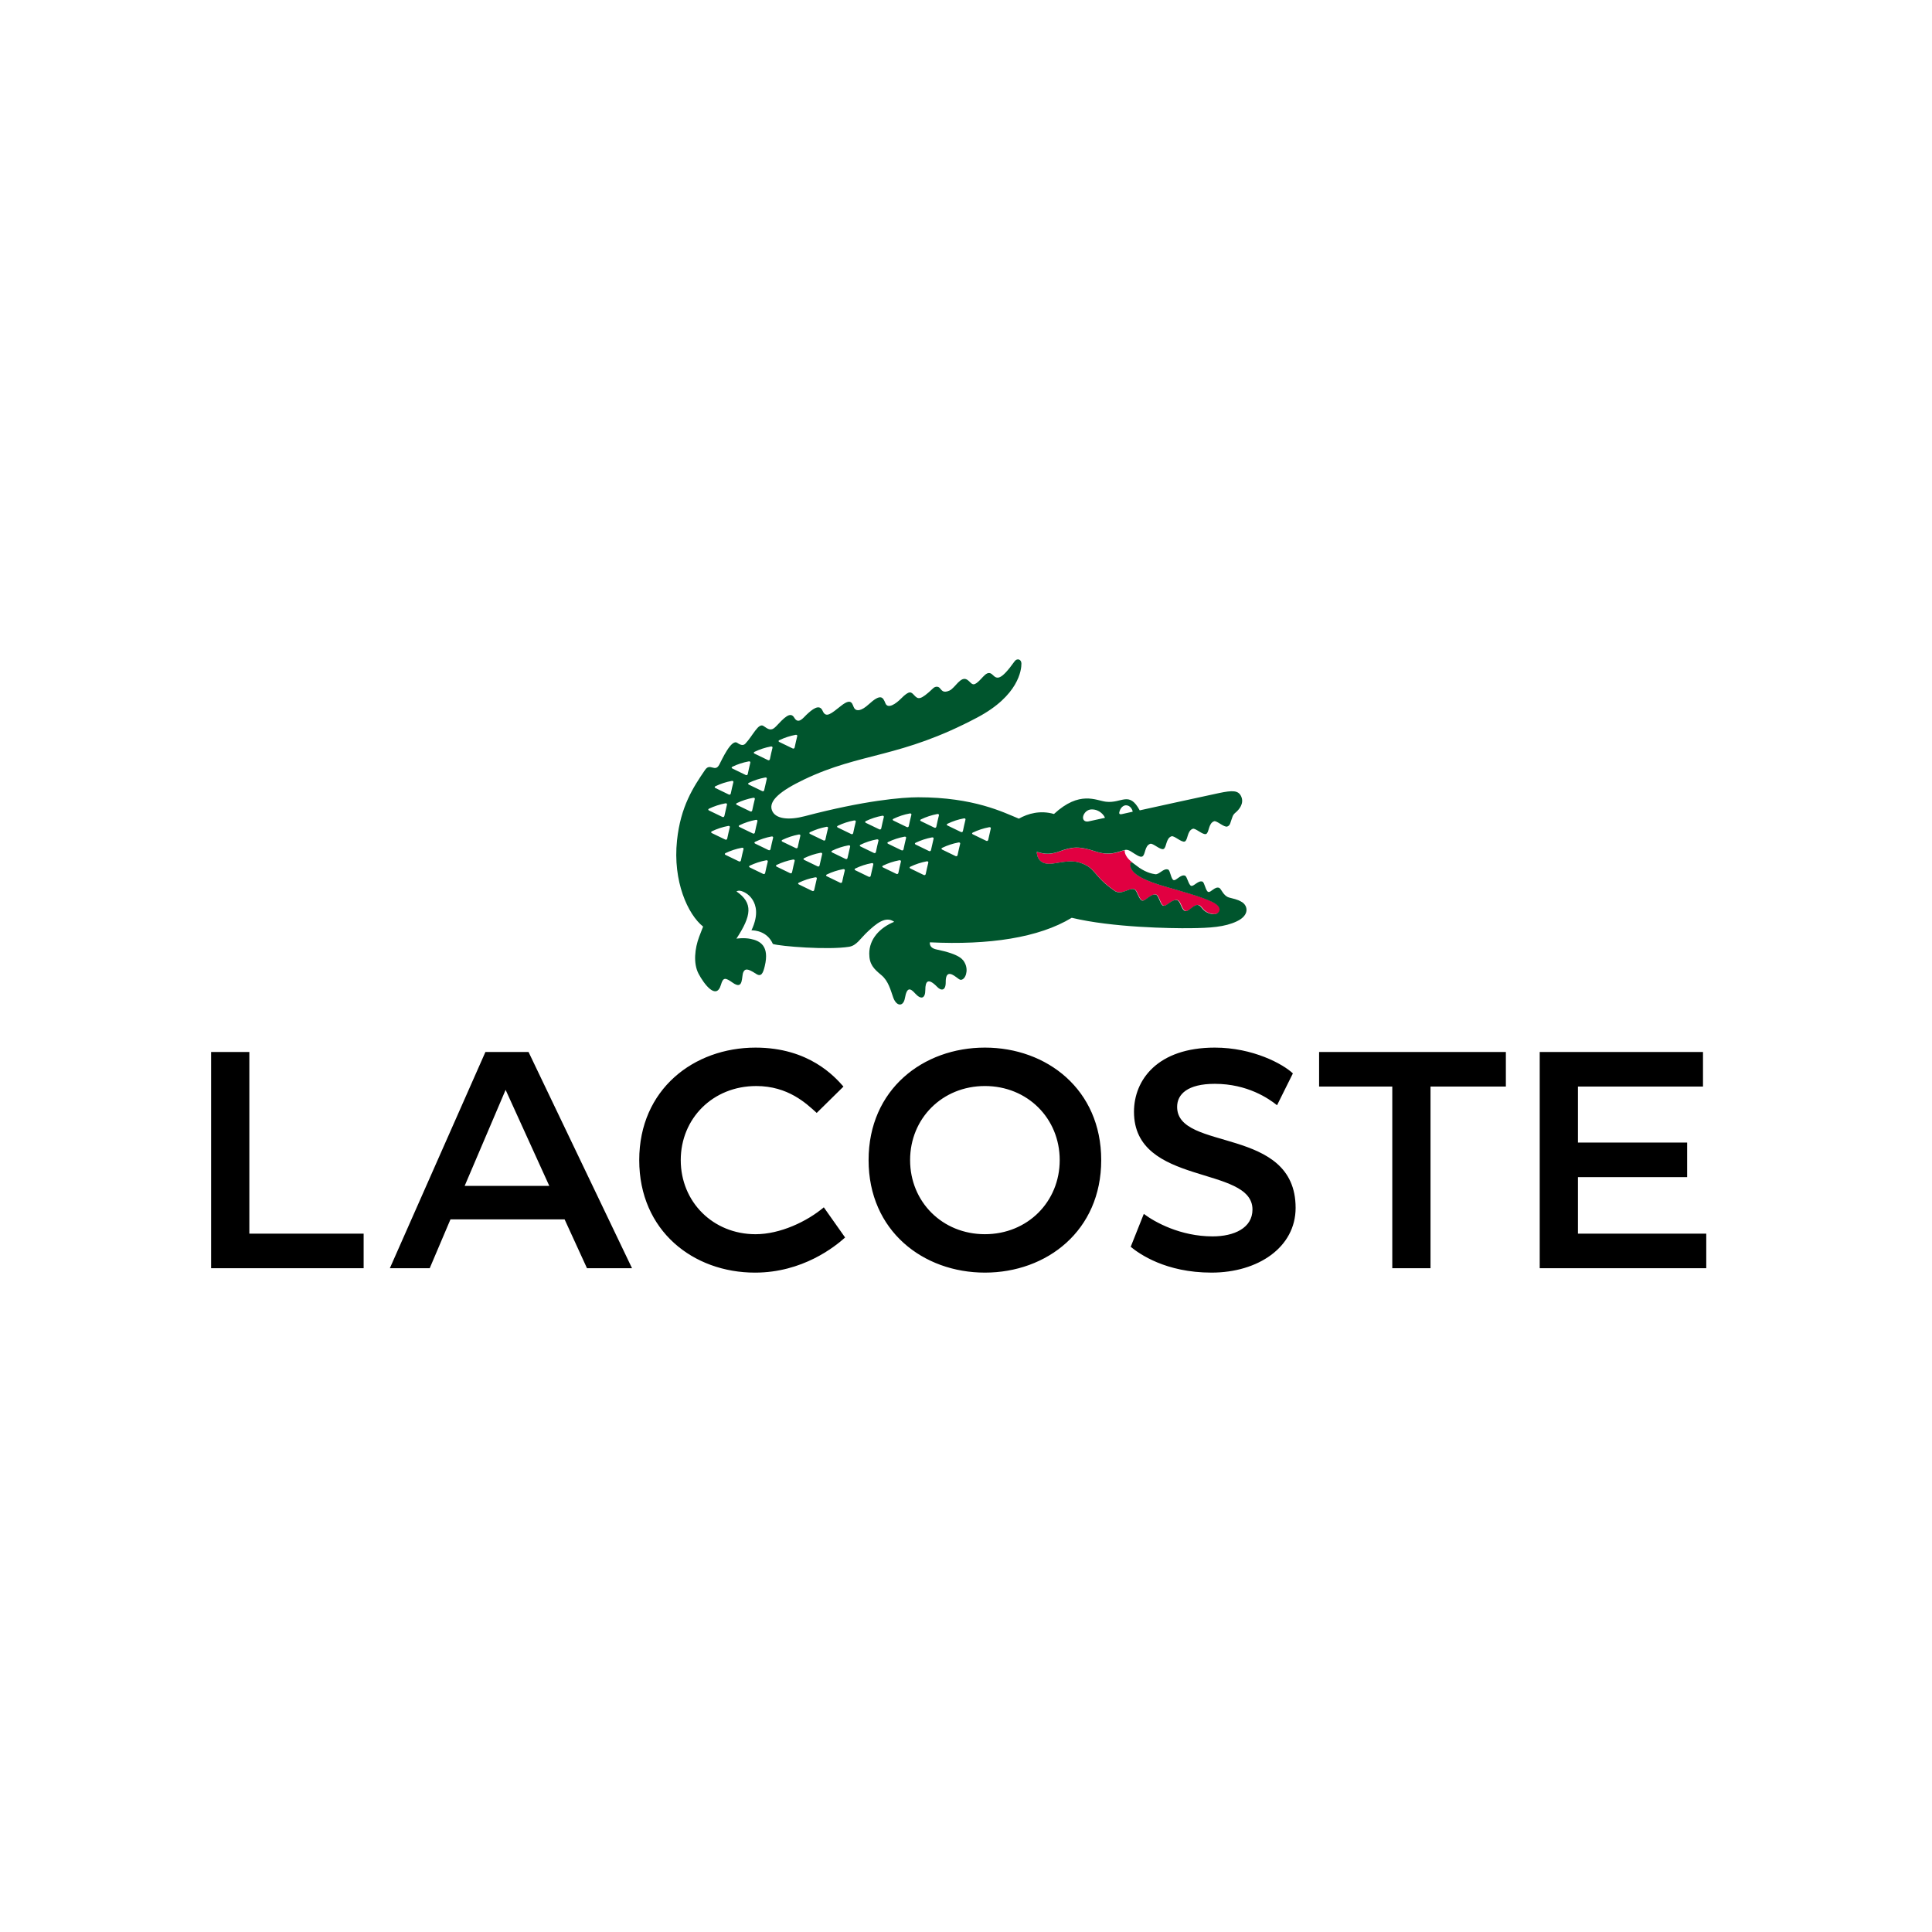
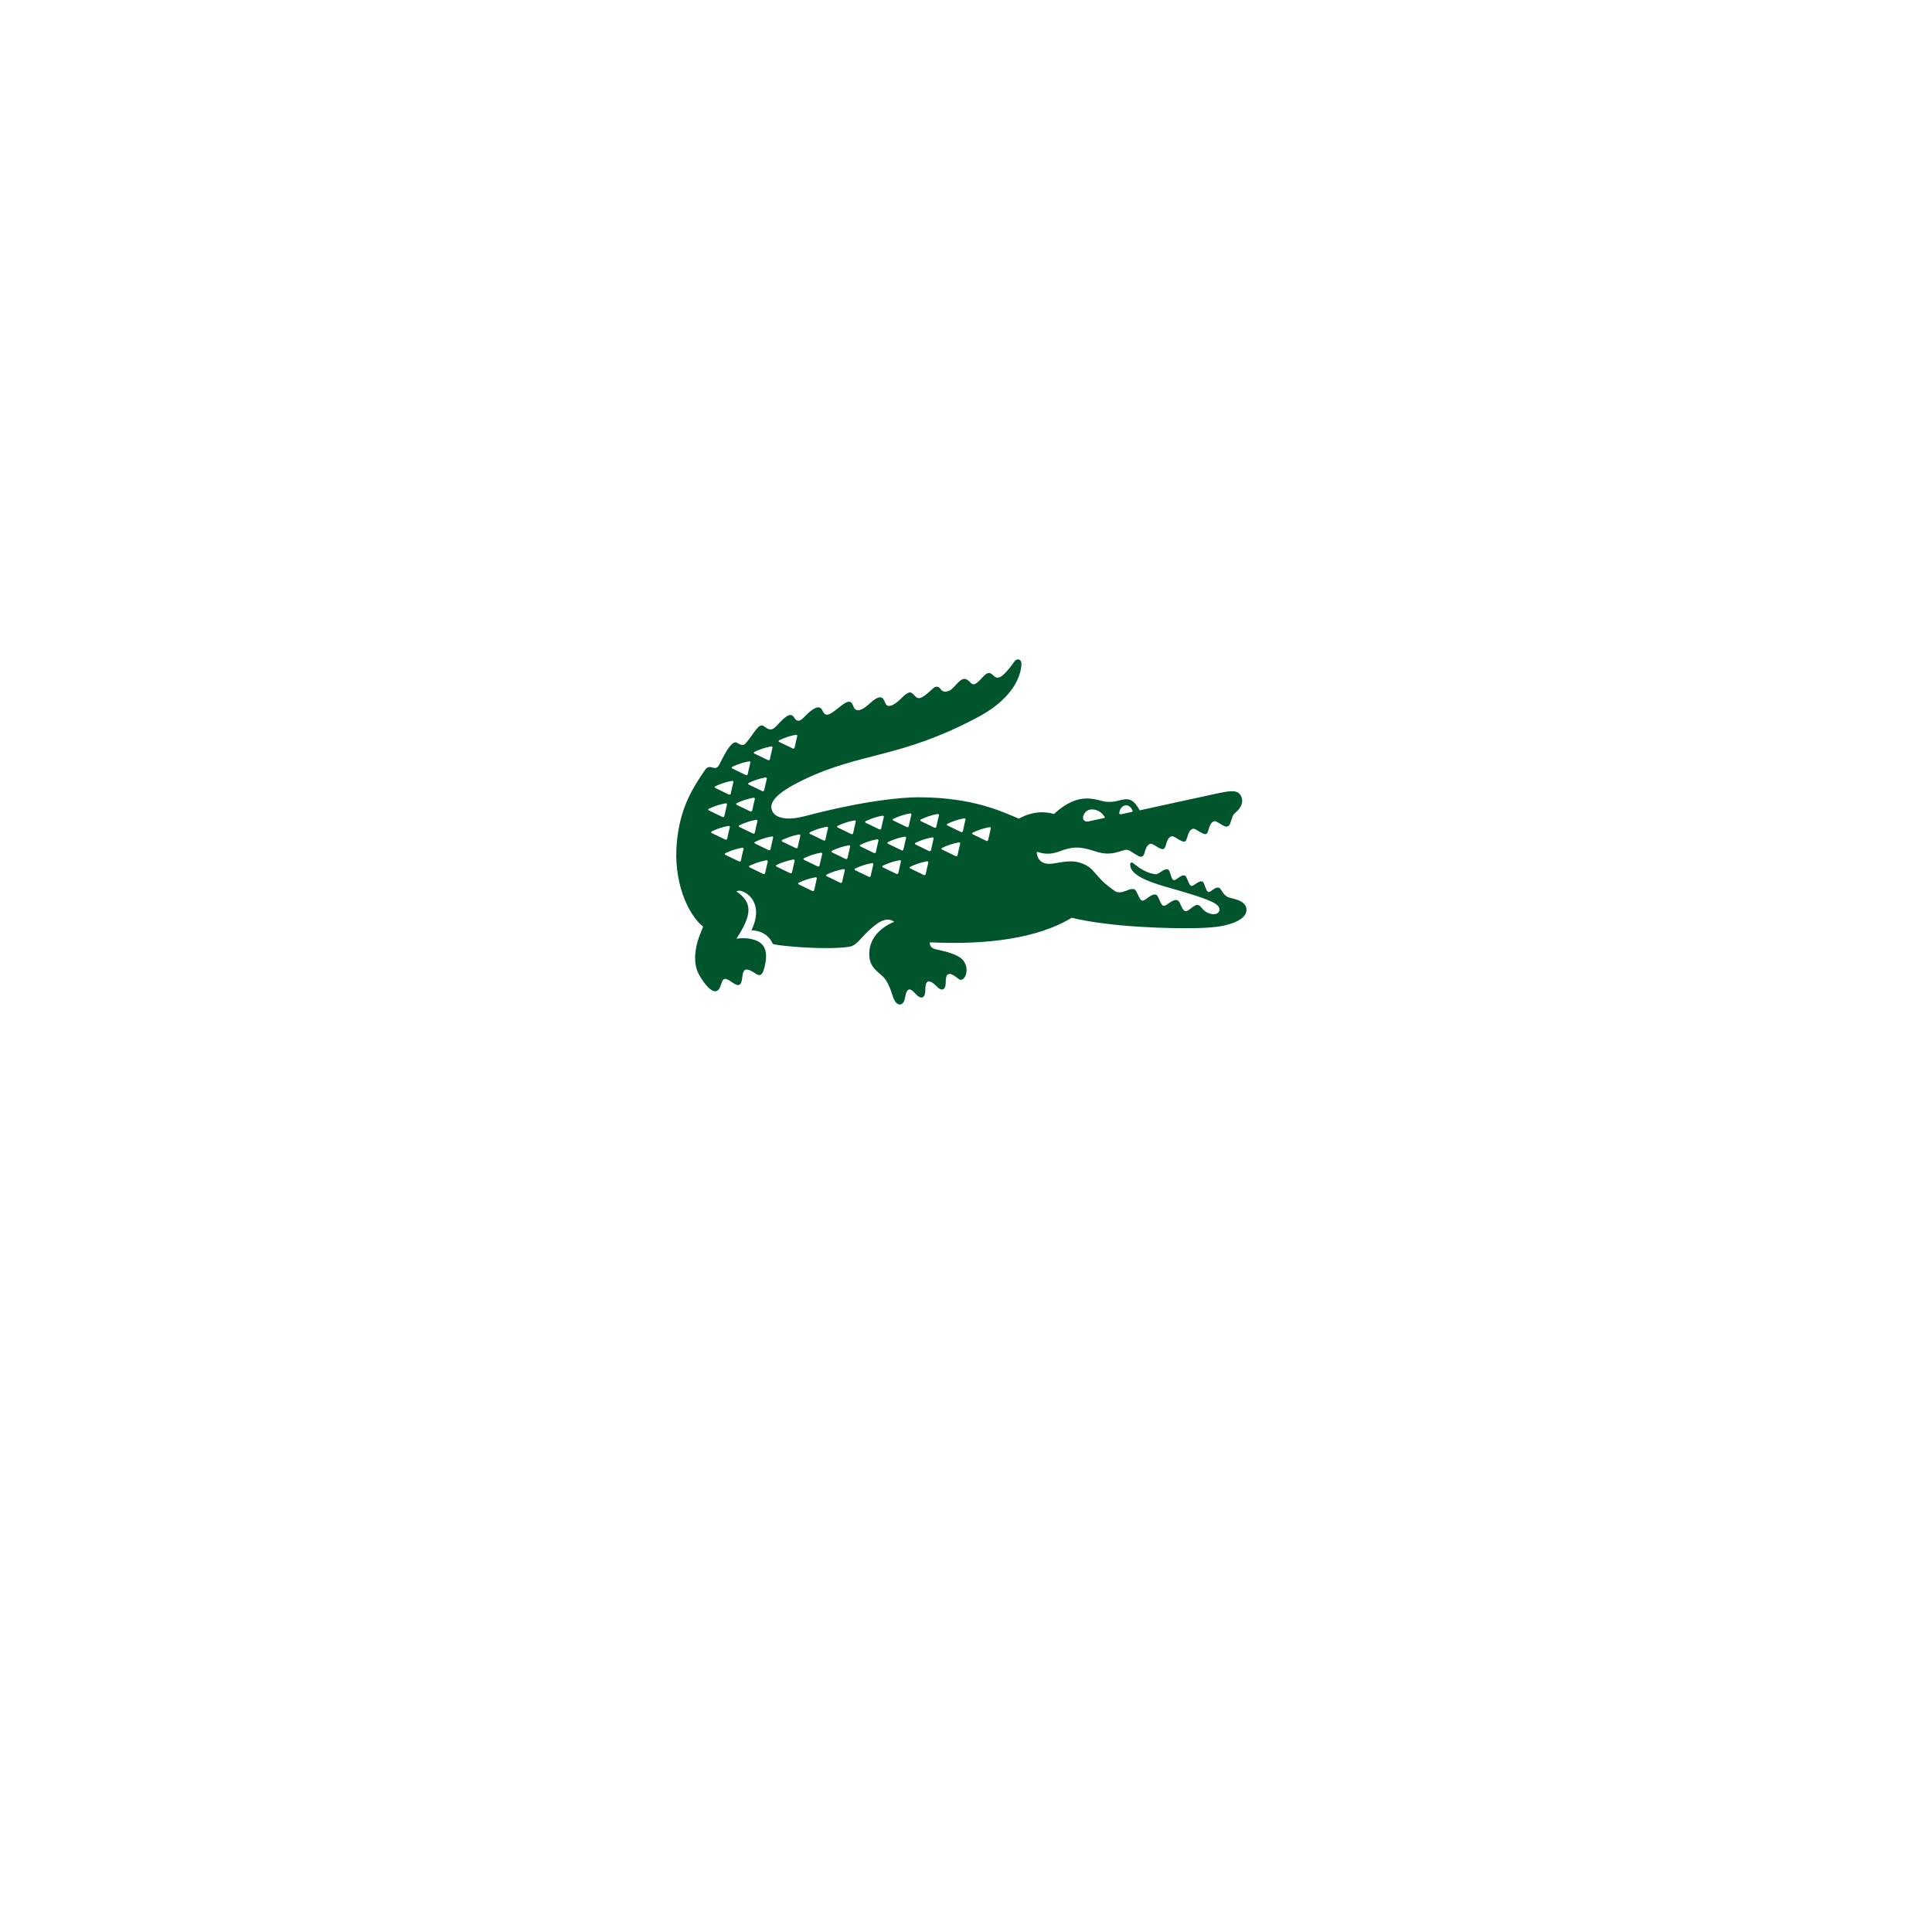
<svg xmlns="http://www.w3.org/2000/svg" id="Calque_1" version="1.1" viewBox="0 0 256 256">
  <defs>
    <style>
      .st0 {
        fill: #e10041;
      }

      .st0, .st1, .st2 {
        fill-rule: evenodd;
      }

      .st3 {
        fill: #fff;
      }

      .st1 {
        fill: #00552d;
      }
    </style>
  </defs>
-   <rect class="st3" width="256" height="256" />
  <g>
    <g>
-       <path id="Fill-5" class="st0" d="M145.18,112.827c-2.188-.729-3.125-.62-4.804,0-1.551.572-2.397.193-3,.053,0,0-.082,1.787,1.996,1.572.884-.094,2.394-.525,3.606-.17,2.346.691,1.757,1.754,4.826,3.815.947.499,1.863-.531,2.548-.255.363.146.603,1.398,1.036,1.487.432.092,1.132-.963,1.819-.786.408.105.569,1.379,1.003,1.465.431.093,1.158-.914,1.811-.74.493.132.555,1.321,1.113,1.45.434.1,1.128-.935,1.676-.806.447.104.519.66,1.23.997.663.313,1.272.289,1.52-.078.319-.473-.06-.959-.949-1.366-1.434-.658-3.841-1.318-6.215-1.999-2.379-.685-4.446-1.543-4.592-2.738-.062-.503.186-.448.289-.41-.914-.675-1.105-1.312-1.058-1.665h-.001s-.001,0-.001,0h-.002c-.088.022-.172.052-.262.076-.643.165-1.743.717-3.589.099" />
      <path id="Fill-3" class="st1" d="M131.284,109.78c-.119.49-.233.994-.341,1.508-.026.124-.147.183-.265.123-.554-.271-1.142-.557-1.769-.857-.136-.06-.139-.173-.002-.237.686-.329,1.412-.567,2.162-.708.15-.028.246.052.214.171M127.93,108.611c-.118.491-.236.995-.339,1.508-.029.124-.145.183-.263.124-.559-.272-1.145-.562-1.771-.856-.135-.064-.138-.175,0-.239.682-.329,1.408-.57,2.161-.707.147-.029.247.05.212.171M126.88,113.311c-.024.125-.141.177-.262.124-.554-.271-1.141-.56-1.768-.857-.135-.063-.136-.173-.002-.237.684-.332,1.412-.571,2.162-.711.149-.024.248.055.217.173-.123.489-.235.996-.346,1.509M124.412,108.036c-.122.487-.237.992-.344,1.506-.025.126-.141.184-.262.126-.554-.276-1.142-.562-1.767-.857-.138-.064-.14-.174-.005-.239.685-.331,1.414-.57,2.165-.71.148-.024.245.056.213.175M123.705,111.136c-.12.488-.235.99-.343,1.504-.027.127-.144.184-.263.127-.553-.273-1.143-.562-1.77-.859-.133-.063-.136-.175-.002-.24.684-.327,1.411-.566,2.164-.707.148-.028.244.053.214.174M123.006,114.306c-.123.489-.237.992-.344,1.506-.026.127-.143.182-.263.127-.554-.272-1.14-.563-1.768-.859-.134-.064-.138-.175-.003-.239.684-.329,1.411-.569,2.161-.708.149-.029.249.052.217.174M120.416,109.464c-.022.126-.14.183-.258.126-.559-.274-1.144-.56-1.771-.857-.136-.064-.139-.171-.003-.237.686-.332,1.413-.572,2.166-.709.147-.026.243.051.214.174-.124.487-.237.989-.347,1.504M120.061,111.035c-.12.492-.237.99-.341,1.508-.032.123-.145.181-.266.123-.554-.272-1.144-.559-1.769-.855-.135-.064-.136-.174-.003-.238.684-.333,1.411-.57,2.164-.71.151-.026.248.053.215.173M119.378,114.164c-.121.492-.235.99-.341,1.507-.026.123-.144.181-.262.123-.556-.272-1.142-.559-1.77-.856-.134-.064-.138-.173-.003-.236.686-.332,1.409-.572,2.163-.712.148-.025.244.054.214.174M116.508,109.89c-.559-.269-1.146-.561-1.773-.854-.132-.065-.136-.175-.002-.241.686-.328,1.413-.567,2.166-.706.145-.027.242.052.213.172-.122.49-.237.993-.343,1.507-.028.122-.145.181-.262.122M116.402,111.391c-.122.487-.237.988-.342,1.508-.027.126-.146.181-.262.123-.558-.269-1.141-.559-1.769-.855-.137-.067-.141-.173-.006-.238.687-.333,1.412-.572,2.166-.709.148-.024.244.056.213.172M115.716,114.544c-.122.489-.235.989-.344,1.507-.025.127-.141.181-.26.125-.558-.272-1.141-.56-1.772-.859-.134-.065-.138-.172-.005-.237.69-.334,1.414-.573,2.166-.709.148-.027.246.055.214.172M112.788,110.515c-.558-.272-1.144-.561-1.768-.858-.135-.061-.142-.168-.005-.237.686-.332,1.41-.568,2.163-.707.149-.025.245.052.215.174-.12.485-.237.99-.343,1.503-.024.128-.144.183-.262.125M112.298,113.691c-.025.124-.141.182-.261.124-.554-.274-1.145-.562-1.767-.859-.132-.062-.139-.171-.003-.236.684-.333,1.413-.572,2.162-.708.148-.026.248.05.217.172-.122.489-.238.994-.347,1.506M111.593,116.846c-.025.125-.143.18-.262.125-.556-.273-1.141-.56-1.768-.858-.136-.062-.141-.173-.004-.239.684-.331,1.413-.569,2.164-.707.147-.025.245.053.216.173-.124.488-.236.992-.346,1.506M109.376,111.235c-.026.126-.142.184-.26.125-.559-.269-1.144-.555-1.773-.858-.133-.058-.14-.172-.003-.236.686-.331,1.412-.565,2.164-.708.15-.027.244.054.215.175-.121.487-.238.989-.345,1.501M108.941,113.17c-.122.489-.237.991-.345,1.505-.028.123-.145.183-.264.123-.553-.27-1.141-.56-1.766-.855-.135-.063-.137-.173-.003-.238.682-.329,1.411-.567,2.162-.709.149-.026.249.054.216.174M108.23,116.426c-.121.488-.234.989-.343,1.502-.027.125-.143.184-.262.125-.554-.271-1.141-.559-1.768-.859-.135-.061-.138-.17-.005-.235.686-.331,1.412-.57,2.167-.708.146-.029.246.053.212.174M105.446,112.38c-.557-.271-1.145-.559-1.773-.852-.133-.063-.136-.177-.002-.24.684-.328,1.415-.569,2.163-.711.152-.024.246.053.217.174-.125.491-.237.993-.345,1.506-.025.126-.142.185-.261.123M105.297,114.068c-.123.491-.238.994-.344,1.508-.028.123-.143.183-.262.123-.556-.271-1.143-.559-1.768-.857-.135-.061-.139-.172-.006-.24.686-.328,1.412-.568,2.162-.708.152-.027.25.056.218.173M102.098,112.516c-.028.128-.144.181-.262.128-.556-.277-1.143-.562-1.77-.859-.136-.063-.137-.172-.003-.241.685-.329,1.412-.568,2.165-.706.145-.029.243.05.214.169-.124.492-.237.995-.344,1.508M101.388,115.674c-.026.126-.144.183-.263.126-.554-.272-1.141-.563-1.767-.856-.135-.066-.139-.174-.004-.242.684-.325,1.412-.566,2.165-.707.148-.026.246.054.216.172-.123.489-.238.992-.347,1.507M97.987,109.583c-.132-.062-.133-.172,0-.235.685-.334,1.412-.573,2.163-.711.145-.026.243.053.216.172-.122.487-.238.993-.344,1.508-.025.125-.144.181-.263.123-.554-.27-1.141-.559-1.772-.857M98.174,114.012c-.026.125-.144.183-.263.123-.557-.272-1.143-.559-1.771-.856-.132-.062-.138-.173-.004-.238.686-.33,1.414-.569,2.165-.706.149-.03.248.049.22.169-.127.492-.24.997-.346,1.509M94.329,110.393c-.133-.065-.137-.173-.003-.24.684-.331,1.413-.57,2.164-.712.148-.026.245.052.217.171-.124.491-.239.994-.348,1.509-.027.126-.142.185-.262.125-.554-.274-1.144-.56-1.769-.853M93.946,107.155c.688-.329,1.416-.567,2.169-.708.147-.03.245.051.213.171-.122.491-.237.993-.344,1.505-.029.127-.145.187-.263.126-.558-.273-1.142-.56-1.772-.856-.132-.062-.134-.17-.003-.238M94.795,104.182c.687-.333,1.411-.568,2.163-.707.147-.029.245.051.218.168-.124.493-.238.996-.346,1.507-.026.126-.143.188-.264.126-.553-.273-1.14-.561-1.769-.859-.132-.062-.136-.172-.002-.235M97.045,101.597c.682-.331,1.41-.569,2.165-.708.147-.027.244.052.212.171-.12.489-.236.991-.341,1.506-.026.126-.145.185-.265.126-.556-.271-1.143-.559-1.767-.858-.138-.063-.139-.171-.003-.237M100.018,105.88c-.123.49-.237.991-.346,1.505-.027.126-.142.188-.262.126-.556-.271-1.143-.559-1.769-.856-.133-.061-.137-.172-.002-.239.685-.33,1.416-.567,2.165-.706.145-.027.244.051.214.172M101.388,103.024c.152-.027.248.052.216.173-.12.49-.237.992-.345,1.505-.024.125-.139.183-.259.125-.556-.275-1.145-.559-1.769-.857-.135-.062-.14-.173-.005-.239.684-.33,1.411-.568,2.162-.707M99.981,99.621c.684-.329,1.409-.569,2.163-.708.147-.025.244.054.215.174-.123.49-.239.991-.343,1.506-.025.128-.142.183-.262.124-.558-.271-1.143-.56-1.77-.856-.136-.062-.14-.175-.003-.239M103.259,98.08c.687-.331,1.412-.568,2.165-.711.148-.025.246.054.214.172-.123.489-.237.992-.343,1.505-.027.127-.144.185-.264.127-.556-.272-1.143-.562-1.769-.856-.133-.062-.139-.173-.003-.237M144.687,107.252c.998.001,1.614.767,1.725,1.113,0,0-1.501.332-2.155.47-.427.091-.707-.091-.749-.427-.054-.372.346-1.163,1.179-1.156M148.394,107.367c.154-.392.477-.661.81-.662.596,0,.882.651.88.85l-1.44.322c-.404.078-.394-.142-.25-.51M164.563,119.53c-.617-.39-1.159-.438-1.724-.609-.765-.232-1.01-1.17-1.293-1.278-.572-.219-1.099.653-1.446.539-.347-.11-.488-1.26-.77-1.365-.551-.205-1.147.672-1.495.558-.346-.11-.533-1.244-.814-1.346-.575-.211-1.165.701-1.51.588-.348-.112-.443-1.289-.726-1.396-.614-.232-1.177.7-1.717.615-.345-.053-1.098-.18-2.089-.844-.283-.189-.872-.663-.918-.681-.101-.038-.355-.101-.292.41.145,1.198,2.206,2.058,4.577,2.745,2.367.683,4.766,1.346,6.195,2.005.885.408,1.264.896.946,1.37-.247.369-.855.392-1.515.078-.708-.338-.78-.895-1.226-.999-.546-.129-1.239.909-1.671.808-.557-.129-.618-1.322-1.11-1.453-.651-.175-1.375.834-1.805.742-.432-.086-.593-1.364-.999-1.47-.685-.177-1.383.88-1.813.788-.432-.089-.671-1.345-1.033-1.491-.683-.276-1.596.756-2.54.256-3.059-2.067-2.472-3.132-4.81-3.825-1.208-.356-2.714.077-3.595.17-2.071.216-1.99-1.576-1.99-1.576.601.14,1.444.52,2.99-.054,1.673-.621,2.607-.731,4.788,0,1.84.62,2.936.066,3.577-.1.316-.082.559-.255,1.155.125.595.379,1.167.798,1.46.655.451-.22.29-1.429,1.068-1.686.355-.118,1.325.853,1.749.691.425-.163.294-1.43,1.069-1.687.357-.116,1.327.854,1.751.693.428-.167.295-1.431,1.069-1.689.357-.117,1.329.855,1.751.695.424-.166.296-1.432,1.071-1.692.354-.115,1.329.858,1.75.696h0c.425-.169.365-.489.706-1.35.066-.17.191-.337.364-.479.473-.389,1.19-1.219.768-2.151-.384-.842-1.175-.815-2.912-.457-1.461.302-10.535,2.297-10.535,2.297-1.416-2.62-2.374-.89-4.477-1.144-1.33-.16-3.482-1.518-6.886,1.626-1.83-.522-3.447-.059-4.652.618-2.042-.833-5.938-2.832-13.339-2.832-2.094,0-7.088.414-15.036,2.507-2.034.536-3.892.42-4.345-.787-.47-1.264,1.161-2.589,4.236-4.064,7.627-3.654,12.718-2.793,22.972-8.225,5.497-2.909,5.856-6.323,5.851-7.15,0-.566-.575-.756-.907-.292-1.85,2.582-2.325,2.368-2.9,1.792-.77-.769-1.286.453-2.114,1.069-.628.467-.754-.095-1.263-.423-.867-.562-1.599,1.097-2.343,1.43-.863.388-1.021-.045-1.314-.351-.206-.217-.58-.211-.848.044-1.749,1.663-2.005,1.473-2.528.919-.388-.411-.599-.698-1.73.449-.654.663-1.747,1.448-2.076.621-.332-.828-.619-1.311-2.222.155-.95.866-1.598.938-1.886.528-.289-.412-.244-1.539-1.746-.355-1.346,1.06-2.023,1.698-2.467.673-.429-.991-1.42-.157-2.172.56-.394.377-1.049,1.274-1.578.362-.527-.902-1.367.029-2.447,1.171-.608.64-1.014.359-1.616-.068-.693-.496-1.425,1.277-2.43,2.34-.189.176-.463.304-1.069-.118-.782-.539-2.024,2.213-2.376,2.886-.578,1.09-1.212-.286-1.885.699-1.567,2.297-3.245,4.842-3.72,9.354-.57,5.399,1.43,9.795,3.461,11.411,0,0-.247.605-.531,1.364-.567,1.522-.801,3.496-.073,4.881.704,1.338,2.353,3.563,2.966,1.462.297-1.02.578-.966,1.561-.271,1.484,1.046,1.121-.862,1.418-1.426.209-.396.467-.55,1.689.257.704.458.929-.164,1.139-1.035.645-2.69-.625-3.352-1.881-3.605-.914-.184-1.876-.03-1.876-.03,2-3.052,2.248-4.717.002-6.263.335-.168.609-.076.896.045.553.234,1.014.658,1.307,1.174.31.548.818,1.77-.212,3.94.432,0,2.09.105,2.838,1.807.981.317,7.327.82,10.097.373,1.008-.162,1.463-1.073,2.468-2.009,1.097-1.022,2.371-2.131,3.508-1.3-1.937.795-3.302,2.302-3.302,4.213,0,1.435.591,2.011,1.618,2.864.927.772,1.215,1.996,1.555,2.949.433,1.211,1.345,1.249,1.548.1.28-1.591.76-1.295,1.375-.616.748.823,1.33.698,1.332-.488.002-1.121.338-1.676,1.592-.379.508.526,1.121.507,1.112-.639-.012-1.4.616-1.265,1.399-.666.273.209.462.359.609.352.617-.034,1.024-1.233.548-2.183-.237-.474-.582-1.183-3.783-1.843-1.048-.216-.869-.945-.869-.945,7.814.38,14.438-.603,18.793-3.252,5.353,1.292,13.184,1.414,15.754,1.381,2.568-.031,4.532-.147,6.141-.92,1.696-.814,1.441-2.052.657-2.545" />
    </g>
-     <path id="Fill-1" class="st2" d="M66.997,144.413l5.788,12.725h-11.215l5.427-12.725ZM33.039,139.396h-5.065v28.65h20.21v-4.581h-15.145v-24.069ZM184.485,143.977v24.069h5.065v-24.069h9.985v-4.581h-24.747v4.581h9.697ZM130.505,163.538c-5.644,0-9.912-4.291-9.912-9.818s4.268-9.816,9.912-9.816,9.913,4.29,9.913,9.816-4.269,9.818-9.913,9.818h0ZM100.187,143.904c4.269,0,6.657,2.326,8.032,3.563l3.545-3.49c-1.157-1.309-4.558-5.163-11.65-5.163-8.176,0-15.412,5.526-15.412,14.907s7.163,14.908,15.34,14.908c6.296,0,10.565-3.418,11.939-4.654l-2.822-3.999c-2.243,1.891-5.788,3.564-9.044,3.564-5.644,0-9.913-4.291-9.913-9.818s4.269-9.816,9.985-9.816h0ZM149.825,165.21c1.158.946,4.631,3.418,10.709,3.418,6.15,0,11.142-3.345,11.142-8.581,0-10.908-15.701-7.417-15.701-13.38,0-1.672,1.375-3.054,4.992-3.054,4.341,0,7.163,1.963,8.248,2.836l2.1-4.218c-1.303-1.236-5.283-3.418-10.347-3.418-7.598,0-10.709,4.291-10.709,8.508,0,9.889,15.701,7.054,15.701,12.944,0,2.472-2.46,3.562-5.282,3.562-4.269,0-7.67-1.89-9.117-2.981l-1.737,4.363ZM225.655,139.396h-21.635v28.65h22.069v-4.581h-17.003v-7.49h14.471v-4.582h-14.471v-7.417h16.57v-4.581ZM77.778,168.046h5.969l-13.711-28.65h-5.716l-12.662,28.65h5.282l2.75-6.472h15.123l2.966,6.472ZM130.505,168.628c8.176,0,15.412-5.527,15.412-14.908s-7.236-14.907-15.412-14.907-15.412,5.526-15.412,14.907,7.236,14.908,15.412,14.908h0Z" />
  </g>
</svg>